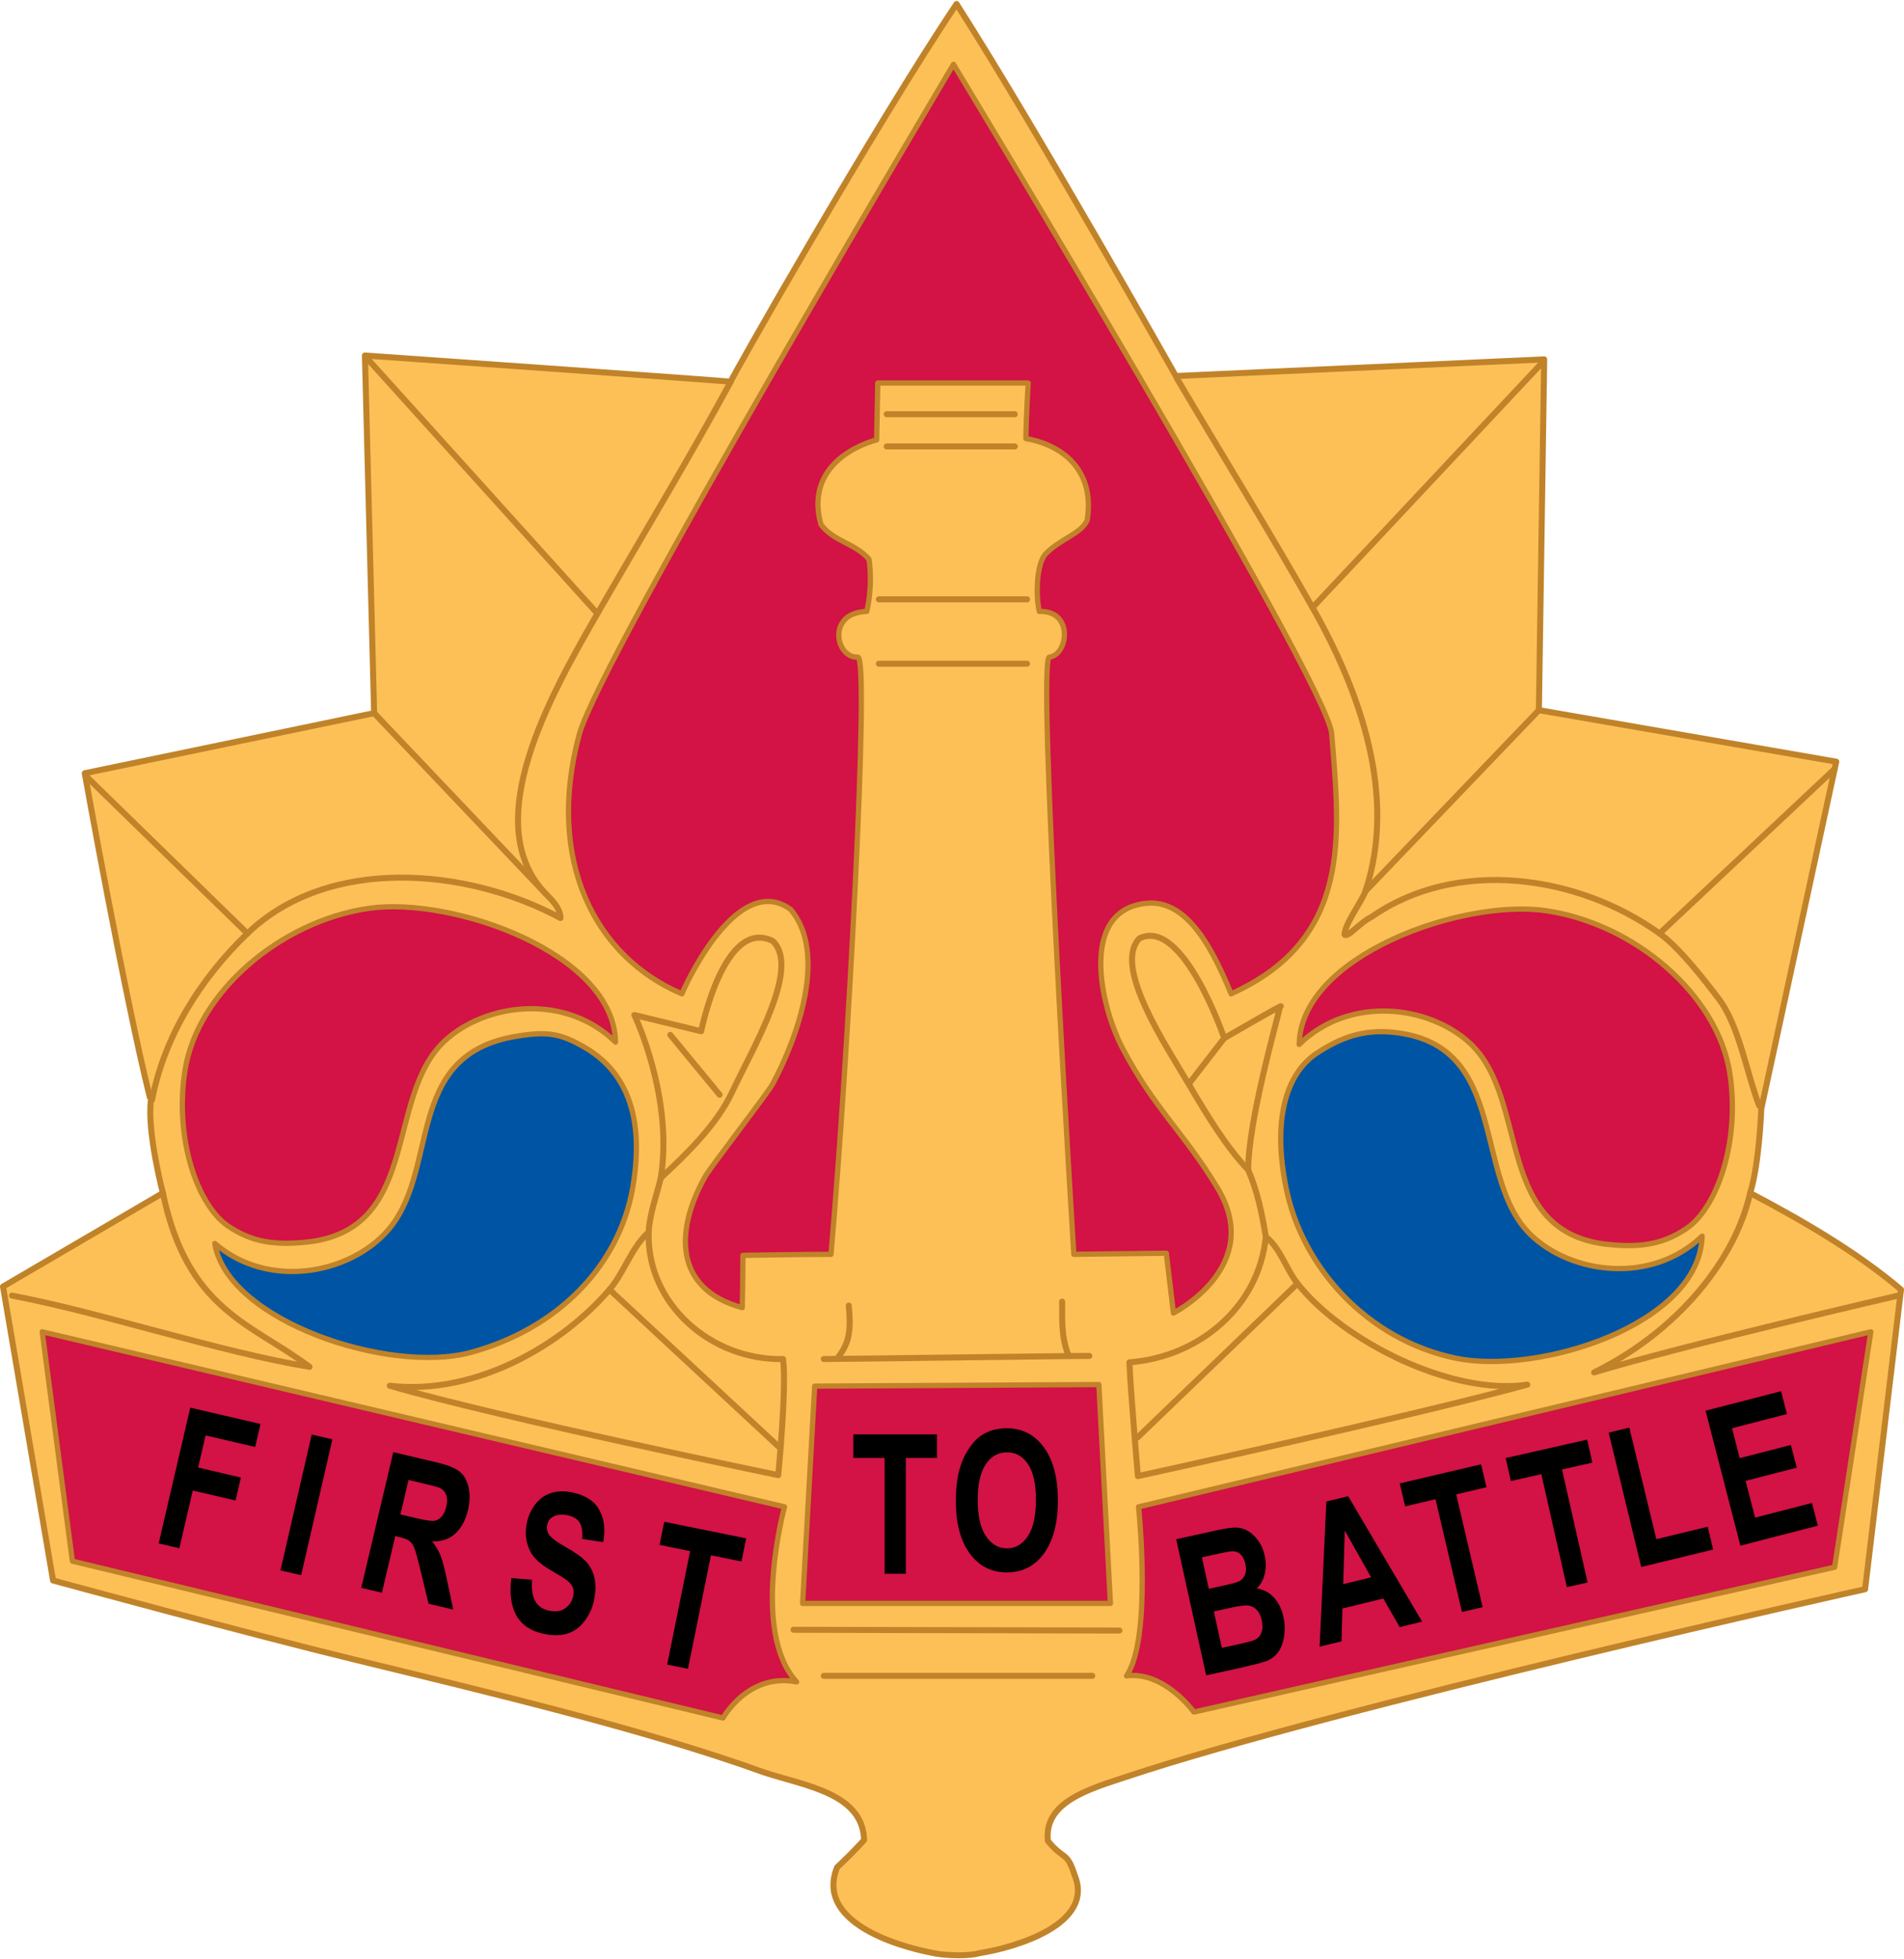
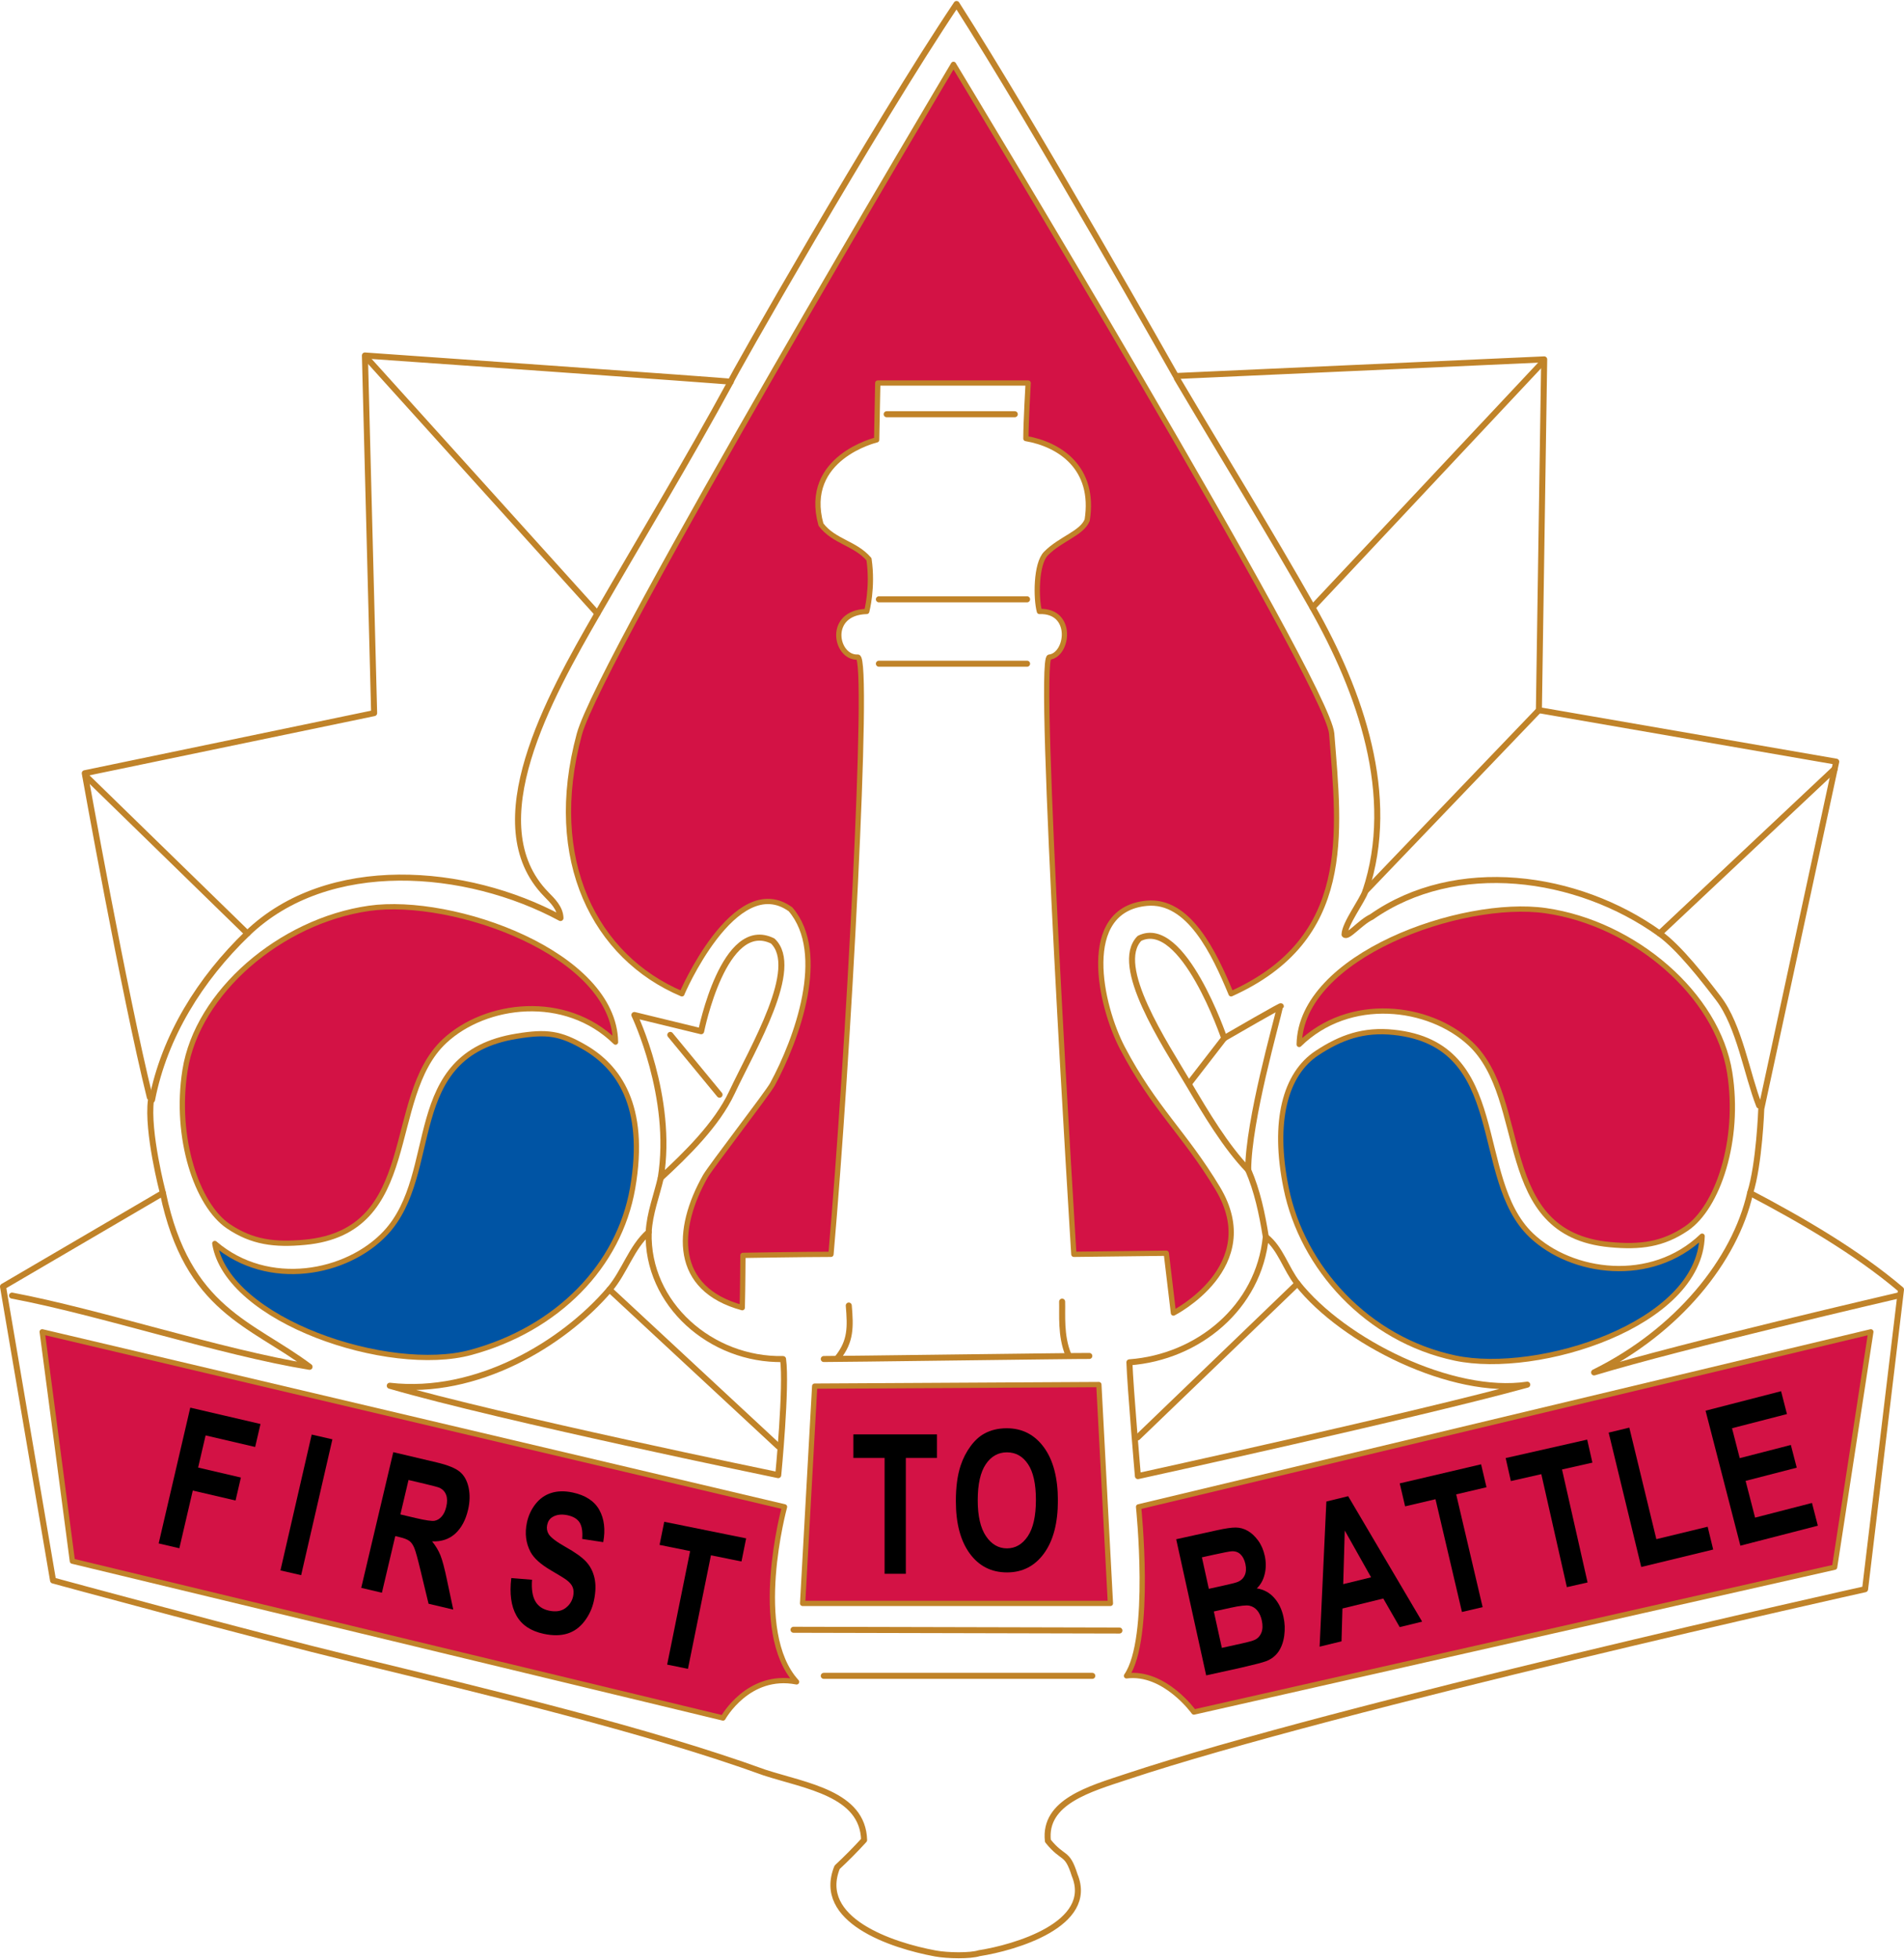
<svg xmlns="http://www.w3.org/2000/svg" xml:space="preserve" width="8.81in" height="9.065in" version="1.1" style="shape-rendering:geometricPrecision; text-rendering:geometricPrecision; image-rendering:optimizeQuality; fill-rule:evenodd; clip-rule:evenodd" viewBox="0 0 2563083 2634608">
  <defs>
    <style type="text/css">
   
    .str1 {stroke:#C08329;stroke-width:8104.4;stroke-linecap:round}
    .str0 {stroke:#C08329;stroke-width:8104.4;stroke-linecap:round;stroke-linejoin:round}
    .str2 {stroke:#C08329;stroke-width:7090.18;stroke-linecap:round;stroke-linejoin:round}
    .fil1 {fill:none;fill-rule:nonzero}
    .fil3 {fill:black;fill-rule:nonzero}
    .fil4 {fill:#0054A4;fill-rule:nonzero}
    .fil2 {fill:#D31245;fill-rule:nonzero}
    .fil0 {fill:#FDC057;fill-rule:nonzero}
   
  </style>
  </defs>
  <g id="Layer_x0020_1">
    <g id="_759785844128">
-       <path class="fil0" d="M1318123 2627769c47696,-7378 156086,-38791 128479,-105199 -10337,-32762 -14971,-19856 -35972,-45956 -5973,-52878 57113,-70148 106148,-86459 284240,-94536 993910,-252325 993910,-252325l48347 -403350c-59996,-50915 -134183,-93689 -203084,-129986 12412,-39099 14999,-113248 14999,-113248l100910 -467329 -400270 -69357 7127 -472158 -495857 22415c0,0 -189667,-336123 -295191,-500769 -109182,162581 -306423,509209 -304060,508483 2392,-716 -492376,-35349 -492376,-35349l12412 481379 -389541 80914c0,0 53250,297853 87585,436214 2391,949 1870,1181 1535,3610 -5639,42671 16051,125195 16051,125195l-215227 125976 67384 395608c0,0 268087,73005 405453,106353 184484,44970 395049,95122 552383,152206 56061,18126 132220,28361 133959,90796 -11621,12766 -23633,24880 -36306,36697 -28687,70809 72641,105041 132247,116002 16712,3089 47138,3480 58955,-363z" />
      <path class="fil1 str0" d="M1318123 2627769c47696,-7378 156086,-38791 128479,-105199 -10337,-32762 -14971,-19856 -35972,-45956 -5973,-52878 57113,-70148 106148,-86459 284240,-94536 993910,-252325 993910,-252325l48347 -403350c-59996,-50915 -134183,-93689 -203084,-129986 12412,-39099 14999,-113248 14999,-113248l100910 -467329 -400270 -69357 7127 -472158 -495857 22415c0,0 -189667,-336123 -295191,-500769 -109182,162581 -306423,509209 -304060,508483 2392,-716 -492376,-35349 -492376,-35349l12412 481379 -389541 80914c0,0 53250,297853 87585,436214 2391,949 1870,1181 1535,3610 -5639,42671 16051,125195 16051,125195l-215227 125976 67384 395608c0,0 268087,73005 405453,106353 184484,44970 395049,95122 552383,152206 56061,18126 132220,28361 133959,90796 -11621,12766 -23633,24880 -36306,36697 -28687,70809 72641,105041 132247,116002 16712,3089 47138,3480 58955,-363z" />
      <line class="fil1 str1" x1="1193607" y1="556244" x2="1366070" y2="556244" />
-       <line class="fil1 str1" x1="1193607" y1="599576" x2="1366070" y2="599576" />
      <line class="fil1 str1" x1="1183121" y1="805387" x2="1382595" y2="805387" />
      <line class="fil1 str1" x1="1183121" y1="892051" x2="1382595" y2="892051" />
      <line class="fil1 str0" x1="2075609" y1="487371" x2="1766889" y2="816441" />
      <line class="fil1 str0" x1="2071599" y1="954570" x2="1838051" y2="1198288" />
      <line class="fil1 str0" x1="2469943" y1="1033473" x2="2234096" y2="1255139" />
      <line class="fil1 str0" x1="804233" y1="824583" x2="494722" y2="481686" />
-       <line class="fil1 str0" x1="735230" y1="1202298" x2="503645" y2="958571" />
      <line class="fil1 str0" x1="333025" y1="1255158" x2="114969" y2="1042620" />
      <line class="fil1 str0" x1="1047952" y1="1945716" x2="820479" y2="1734490" />
      <line class="fil1 str0" x1="968638" y1="1472181" x2="902333" y2="1391695" />
      <path class="fil1 str0" d="M16181 1742613c118505,22322 280555,76345 400530,95848 -77992,-58499 -164516,-75759 -197408,-233977" />
      <path class="fil1 str0" d="M873228 1657251c-23169,20257 -32297,53307 -52749,77239 -62499,73097 -178799,142985 -295787,129456 149946,43527 522934,120310 522934,120310 0,0 11659,-119547 6467,-156245 -96630,1936 -183787,-74028 -180865,-170760z" />
      <path class="fil1 str0" d="M873228 1657251c1312,-25467 10607,-48645 16255,-73004" />
      <path class="fil1 str0" d="M889483 1584247c33674,-31087 75359,-71600 95615,-114727 28817,-61281 92991,-167969 55177,-204173 -65682,-32762 -96406,121417 -96406,121417l-89911 -21857c0,0 53176,110624 35525,219340z" />
      <path class="fil1 str0" d="M204657 1479141c16581,-85669 64993,-163009 128377,-223992 108651,-104585 295071,-88925 421475,-20778 -558,-13557 -10403,-22982 -19298,-32073 -92014,-94238 4559,-265947 69032,-377715 58163,-100872 122403,-207095 179385,-312033" />
      <path class="fil1 str0" d="M1438033 1821963c-10505,-25504 -7714,-54386 -8244,-71227" />
      <path class="fil1 str0" d="M1127590 1826467c17986,-22490 17391,-41527 15000,-70474" />
      <path class="fil1 str0" d="M1108935 1827965c8337,232 347186,-4429 357468,-4104" />
      <line class="fil1 str0" x1="1068208" y1="2192421" x2="1506915" y2="2193444" />
      <line class="fil1 str0" x1="1108935" y1="2254437" x2="1470404" y2="2254437" />
      <line class="fil1 str0" x1="1531396" y1="1933480" x2="1746632" y2="1726348" />
      <path class="fil1 str0" d="M1703952 1663430c-9193,95094 -91093,162153 -183591,168982 1079,33023 11454,153165 11454,153165 0,0 377119,-82588 524115,-123101 -100481,15008 -247235,-57568 -309307,-136119 -15697,-19865 -22620,-47109 -42671,-62927z" />
      <path class="fil1 str0" d="M1703952 1663430c-4997,-31320 -11492,-61839 -23709,-90042" />
      <line class="fil1 str0" x1="1649045" y1="1394691" x2="1601749" y2="1455842" />
      <path class="fil1 str0" d="M1680234 1573407c326,-66929 38633,-199437 42737,-219331 12403,-8635 -74978,42011 -74978,42011 0,0 -55502,-163465 -114094,-134313 -35879,36828 33906,141468 66501,196487 23271,39322 49268,83212 79834,115146z" />
      <path class="fil1 str0" d="M2555044 1742613c0,0 -290670,67384 -409128,103394 112484,-55503 189788,-151155 210044,-241523" />
      <path class="fil1 str0" d="M2368075 1486752c-16348,-41592 -26518,-107209 -54814,-144232 -19531,-25644 -52748,-68408 -79174,-87353 -111051,-79629 -274154,-101821 -387792,-22219 -15334,7155 -32241,28621 -36344,23661 335,-14506 23773,-45323 28100,-58321 42876,-128517 -7155,-268841 -71162,-381828 -58983,-104120 -121548,-205281 -182735,-308712" />
      <path class="fil2" d="M307297 1649184c-41983,-28426 -72642,-118663 -58229,-209886 16572,-104836 128312,-200889 247794,-217991 113080,-16143 329926,60928 331731,180084 -67682,-66343 -175021,-52814 -230170,-1350 -81240,75825 -30724,256299 -188216,270805 -40503,3805 -70967,-28 -102910,-21662z" />
      <path class="fil1 str2" d="M307297 1649184c-41983,-28426 -72642,-118663 -58229,-209886 16572,-104836 128312,-200889 247794,-217991 113080,-16143 329926,60928 331731,180084 -67682,-66343 -175021,-52814 -230170,-1350 -81240,75825 -30724,256299 -188216,270805 -40503,3805 -70967,-28 -102910,-21662z" />
      <path class="fil2" d="M1412584 883184c-17102,2010 32985,803852 32985,803852l124469 -1480 9584 80523c0,0 122999,-62397 59578,-167903 -44569,-74177 -85408,-107107 -128181,-188672 -29896,-57047 -58815,-186187 32501,-194980 56982,-5517 91223,67487 113741,121873 164284,-74019 146102,-214929 135402,-350238 -5416,-68604 -509116,-900881 -509116,-900881 0,0 -476159,800074 -503701,901765 -45919,169643 21242,299863 138128,349354 -2000,3545 71293,-167894 146233,-113731 50683,59345 8569,174956 -24388,235586 -6039,11286 -83305,111433 -90265,123678 -40605,71720 -43332,151657 49659,176929 661,-26426 884,-70409 884,-70409 0,0 83315,-1414 118533,-1414 22620,-256298 52618,-804671 36140,-803852 -30129,1516 -42141,-59997 11984,-61476 0,0 8663,-32204 3052,-70251 -18740,-21894 -47231,-23569 -64668,-46737 -25206,-90368 74978,-113974 74978,-113974l1507 -76512 202461 0c0,0 -3052,53083 -3052,74744 45035,7742 93587,39127 82523,109731 -7183,17828 -35609,25011 -55474,45007 -13883,13947 -13520,60983 -8858,77992 46346,-1508 38865,58489 13361,61476z" />
      <path class="fil1 str2" d="M1412584 883184c-17102,2010 32985,803852 32985,803852l124469 -1480 9584 80523c0,0 122999,-62397 59578,-167903 -44569,-74177 -85408,-107107 -128181,-188672 -29896,-57047 -58815,-186187 32501,-194980 56982,-5517 91223,67487 113741,121873 164284,-74019 146102,-214929 135402,-350238 -5416,-68604 -509116,-900881 -509116,-900881 0,0 -476159,800074 -503701,901765 -45919,169643 21242,299863 138128,349354 -2000,3545 71293,-167894 146233,-113731 50683,59345 8569,174956 -24388,235586 -6039,11286 -83305,111433 -90265,123678 -40605,71720 -43332,151657 49659,176929 661,-26426 884,-70409 884,-70409 0,0 83315,-1414 118533,-1414 22620,-256298 52618,-804671 36140,-803852 -30129,1516 -42141,-59997 11984,-61476 0,0 8663,-32204 3052,-70251 -18740,-21894 -47231,-23569 -64668,-46737 -25206,-90368 74978,-113974 74978,-113974l1507 -76512 202461 0c0,0 -3052,53083 -3052,74744 45035,7742 93587,39127 82523,109731 -7183,17828 -35609,25011 -55474,45007 -13883,13947 -13520,60983 -8858,77992 46346,-1508 38865,58489 13361,61476z" />
      <polygon class="fil2" points="1479234,1862355 1494791,2156923 1080444,2156923 1096690,1864458 " />
      <polygon class="fil1 str2" points="1479234,1862355 1494791,2156923 1080444,2156923 1096690,1864458 " />
      <path class="fil2" d="M1516443 2254437c34763,-50255 16256,-227482 16256,-227482l985731 -235586 -48748 316826 -862509 194980c0,0 -39489,-55242 -90730,-48738z" />
      <path class="fil1 str2" d="M1516443 2254437c34763,-50255 16256,-227482 16256,-227482l985731 -235586 -48748 316826 -862509 194980c0,0 -39489,-55242 -90730,-48738z" />
      <path class="fil2" d="M56805 1791351l999288 235586c0,0 -46021,167838 16246,235623 -65319,-12646 -99030,48607 -99030,48607l-875870 -211095 -40634 -308721z" />
      <path class="fil1 str2" d="M56805 1791351l999288 235586c0,0 -46021,167838 16246,235623 -65319,-12646 -99030,48607 -99030,48607l-875870 -211095 -40634 -308721z" />
      <path class="fil2" d="M2270208 1652339c41983,-28426 72642,-118663 58229,-209887 -16572,-104845 -128312,-200851 -247794,-217990 -113080,-16153 -329926,60927 -331731,180074 67682,-66334 175022,-52814 230170,-1340 81240,75824 30725,256298 188216,270804 40513,3805 70967,-37 102910,-21661z" />
      <path class="fil1 str2" d="M2270208 1652339c41983,-28426 72642,-118663 58229,-209887 -16572,-104845 -128312,-200851 -247794,-217990 -113080,-16153 -329926,60927 -331731,180074 67682,-66334 175022,-52814 230170,-1340 81240,75824 30725,256298 188216,270804 40513,3805 70967,-37 102910,-21661z" />
      <polygon class="fil3" points="2342831,2079210 2295954,1897527 2397617,1871297 2405526,1902058 2331573,1921133 2341938,1961404 2410774,1943650 2418683,1974235 2349856,1991997 2362622,2041461 2439200,2021707 2447109,2052329 " />
      <polygon class="fil3" points="213589,2076186 256131,1893414 350666,1915438 343483,1946367 276778,1930800 266701,1974067 324278,1987494 317095,2018413 259517,2005024 241429,2082690 " />
      <polygon class="fil3" points="377520,2112521 419596,1929656 447472,1936058 405387,2118923 " />
      <path class="fil3" d="M538994 2037153l20582 4857c13361,3154 21856,4364 25541,3676 3675,-717 6858,-2690 9612,-5909 2726,-3182 4764,-7509 6038,-13027 1480,-6141 1415,-11388 -158,-15752 -1609,-4374 -4531,-7556 -8802,-9659 -2168,-949 -8895,-2754 -20154,-5415l-21726 -5118 -10933 46347zm-52721 98835l43137 -182633 58554 13817c14711,3480 25048,7649 30929,12506 5909,4857 9882,11947 11910,21271 2001,9351 1777,19428 -782,30203 -3256,13715 -8969,24322 -17139,31803 -8207,7481 -18609,10998 -31245,10440 4922,6067 8663,12338 11287,18842 2596,6495 5545,17623 8830,33385l8402 39620 -33246 -7853 -10737 -44505c-3806,-15892 -6570,-25969 -8337,-30296 -1778,-4336 -3936,-7518 -6570,-9593 -2623,-2066 -7118,-3834 -13519,-5350l-5648 -1340 -17986 76252 -27840 -6569z" />
      <path class="fil3" d="M688269 2122812l27933 2271c-922,12440 530,22052 4336,28788 3805,6728 9974,10989 18479,12794 8997,1908 16311,828 21959,-3247 5611,-4103 9156,-9519 10598,-16283 921,-4327 726,-8235 -521,-11687 -1284,-3443 -4066,-6820 -8402,-10077 -2959,-2196 -9845,-6467 -20685,-12766 -13947,-8104 -23206,-16376 -27737,-24844 -6327,-11919 -8002,-25113 -4922,-39656 2000,-9324 5843,-17661 11556,-24946 5741,-7286 12804,-12273 21243,-14934 8430,-2661 17949,-2857 28621,-624 17363,3676 29375,11520 36037,23467 6635,11984 8402,26425 5285,43397l-28323 -4299c781,-9686 -335,-17009 -3387,-21996 -3080,-4959 -8532,-8272 -16414,-9947 -8104,-1703 -14962,-856 -20479,2624 -3573,2205 -5844,5685 -6858,10440 -921,4336 -325,8337 1805,12012 2689,4662 10375,10570 23076,17726 12738,7127 21857,13659 27412,19596 5545,5945 9351,13231 11351,21893 2001,8672 1778,18815 -651,30399 -2233,10542 -6532,19931 -12906,28165 -6336,8272 -14012,13753 -23038,16516 -8998,2754 -19531,2885 -31543,326 -17502,-3713 -29840,-11920 -36930,-24658 -7128,-12701 -9426,-29505 -6895,-50450z" />
      <polygon class="fil3" points="898099,2239307 929019,2086505 887864,2078168 894163,2047053 1004424,2069375 998153,2100490 957054,2092181 926097,2244983 " />
      <polygon class="fil3" points="1190807,2117071 1190807,1961152 1148787,1961152 1148787,1929414 1261308,1929414 1261308,1961152 1219400,1961152 1219400,2117071 " />
      <path class="fil3" d="M1316178 2018078c0,21243 3713,37359 11101,48320 7416,10961 16832,16441 28221,16441 11398,0 20749,-5443 28072,-16311 7286,-10896 10924,-27207 10924,-48971 0,-21503 -3545,-37553 -10663,-48123 -7090,-10571 -16544,-15856 -28333,-15856 -11780,0 -21299,5350 -28491,16051 -7221,10700 -10831,26853 -10831,48449zm-29440 1285c0,-19103 2131,-35163 6467,-48124 3210,-9556 7611,-18154 13194,-25737 5546,-7584 11649,-13222 18284,-16907 8830,-4950 19000,-7416 30528,-7416 20871,0 37545,8598 50088,25737 12505,17130 18777,40997 18777,71553 0,30306 -6207,54005 -18647,71107 -12440,17102 -29049,25634 -49827,25634 -21075,0 -37814,-8504 -50217,-25504 -12441,-17037 -18647,-40475 -18647,-70343z" />
      <path class="fil3" d="M1634008 2167782l10794 49008 25839 -5713c10077,-2196 16376,-3964 18907,-5313 3899,-1908 6755,-5090 8532,-9556 1740,-4457 1899,-9910 494,-16414 -1219,-5508 -3285,-9974 -6114,-13352 -2847,-3387 -6364,-5518 -10560,-6439 -4206,-921 -12646,0 -25346,2829l-22546 4950zm-16060 -72865l9324 42373 18321 -4038c10868,-2391 17595,-4066 20154,-5090 4596,-1805 7881,-4819 9816,-9025 1935,-4234 2261,-9323 949,-15232 -1247,-5676 -3443,-10012 -6597,-13027 -3117,-3024 -7127,-4401 -11919,-4103 -2857,158 -10859,1703 -23988,4597l-16060 3545zm-34622 -24360l55269 -12180c10971,-2391 19243,-3610 24881,-3573 5648,28 10998,1508 16088,4392 5090,2894 9751,7230 13985,12971 4234,5741 7221,12608 8960,20517 1908,8560 1908,16832 -37,24778 -1898,7909 -5443,14348 -10635,19233 9165,1414 16842,5518 23076,12347 6271,6858 10570,15558 12868,26165 1842,8300 2168,16739 986,25272 -1181,8504 -3805,15659 -7806,21503 -4039,5806 -9621,10105 -16814,12794 -4522,1712 -15650,4596 -33413,8672l-47035 10374 -40373 -183265z" />
      <path class="fil3" d="M1845700 2121826l-35451 -63030 -2066 72186 37517 -9156zm68733 59643l-30203 7351 -22117 -38475 -54981 13427 -1247 44188 -29478 7183 9091 -195371 29347 -7155 99588 168852z" />
      <polygon class="fil3" points="1968028,2168470 1932410,2016692 1891516,2026276 1884258,1995384 1993793,1969685 2001051,2000576 1960250,2010160 1995859,2161939 " />
      <polygon class="fil3" points="2109255,2135039 2074856,1982953 2033859,1992249 2026871,1961292 2136602,1936448 2143627,1967433 2102723,1976654 2137132,2128730 " />
      <polygon class="fil3" points="2209365,2107906 2165512,1927041 2193314,1920305 2229714,2070445 2298773,2053706 2306227,2084430 " />
      <path class="fil4" d="M787355 1408620c43788,25542 83835,77304 64239,189435 -18283,104575 -101263,189462 -217758,221042 -110260,29906 -327721,-42476 -344692,-146632 72018,61680 178203,40968 229770,-14116 75954,-81109 20815,-239912 176994,-264960 40178,-6532 58136,-4206 91447,15231z" />
      <path class="fil1 str2" d="M787355 1408620c43788,25542 83835,77304 64239,189435 -18283,104575 -101263,189462 -217758,221042 -110260,29906 -327721,-42476 -344692,-146632 72018,61680 178203,40968 229770,-14116 75954,-81109 20815,-239912 176994,-264960 40178,-6532 58136,-4206 91447,15231z" />
      <path class="fil4" d="M1772732 1416232c-42318,27932 -59848,91390 -41359,181823 21763,106716 108874,203615 227537,228654 111768,23568 329200,-45035 332420,-164126 -68474,65552 -175645,50785 -230199,-1340 -80327,-76782 -27709,-256624 -185005,-273009 -40476,-4262 -71228,6727 -103394,27998z" />
      <path class="fil1 str2" d="M1772732 1416232c-42318,27932 -59848,91390 -41359,181823 21763,106716 108874,203615 227537,228654 111768,23568 329200,-45035 332420,-164126 -68474,65552 -175645,50785 -230199,-1340 -80327,-76782 -27709,-256624 -185005,-273009 -40476,-4262 -71228,6727 -103394,27998z" />
    </g>
  </g>
</svg>